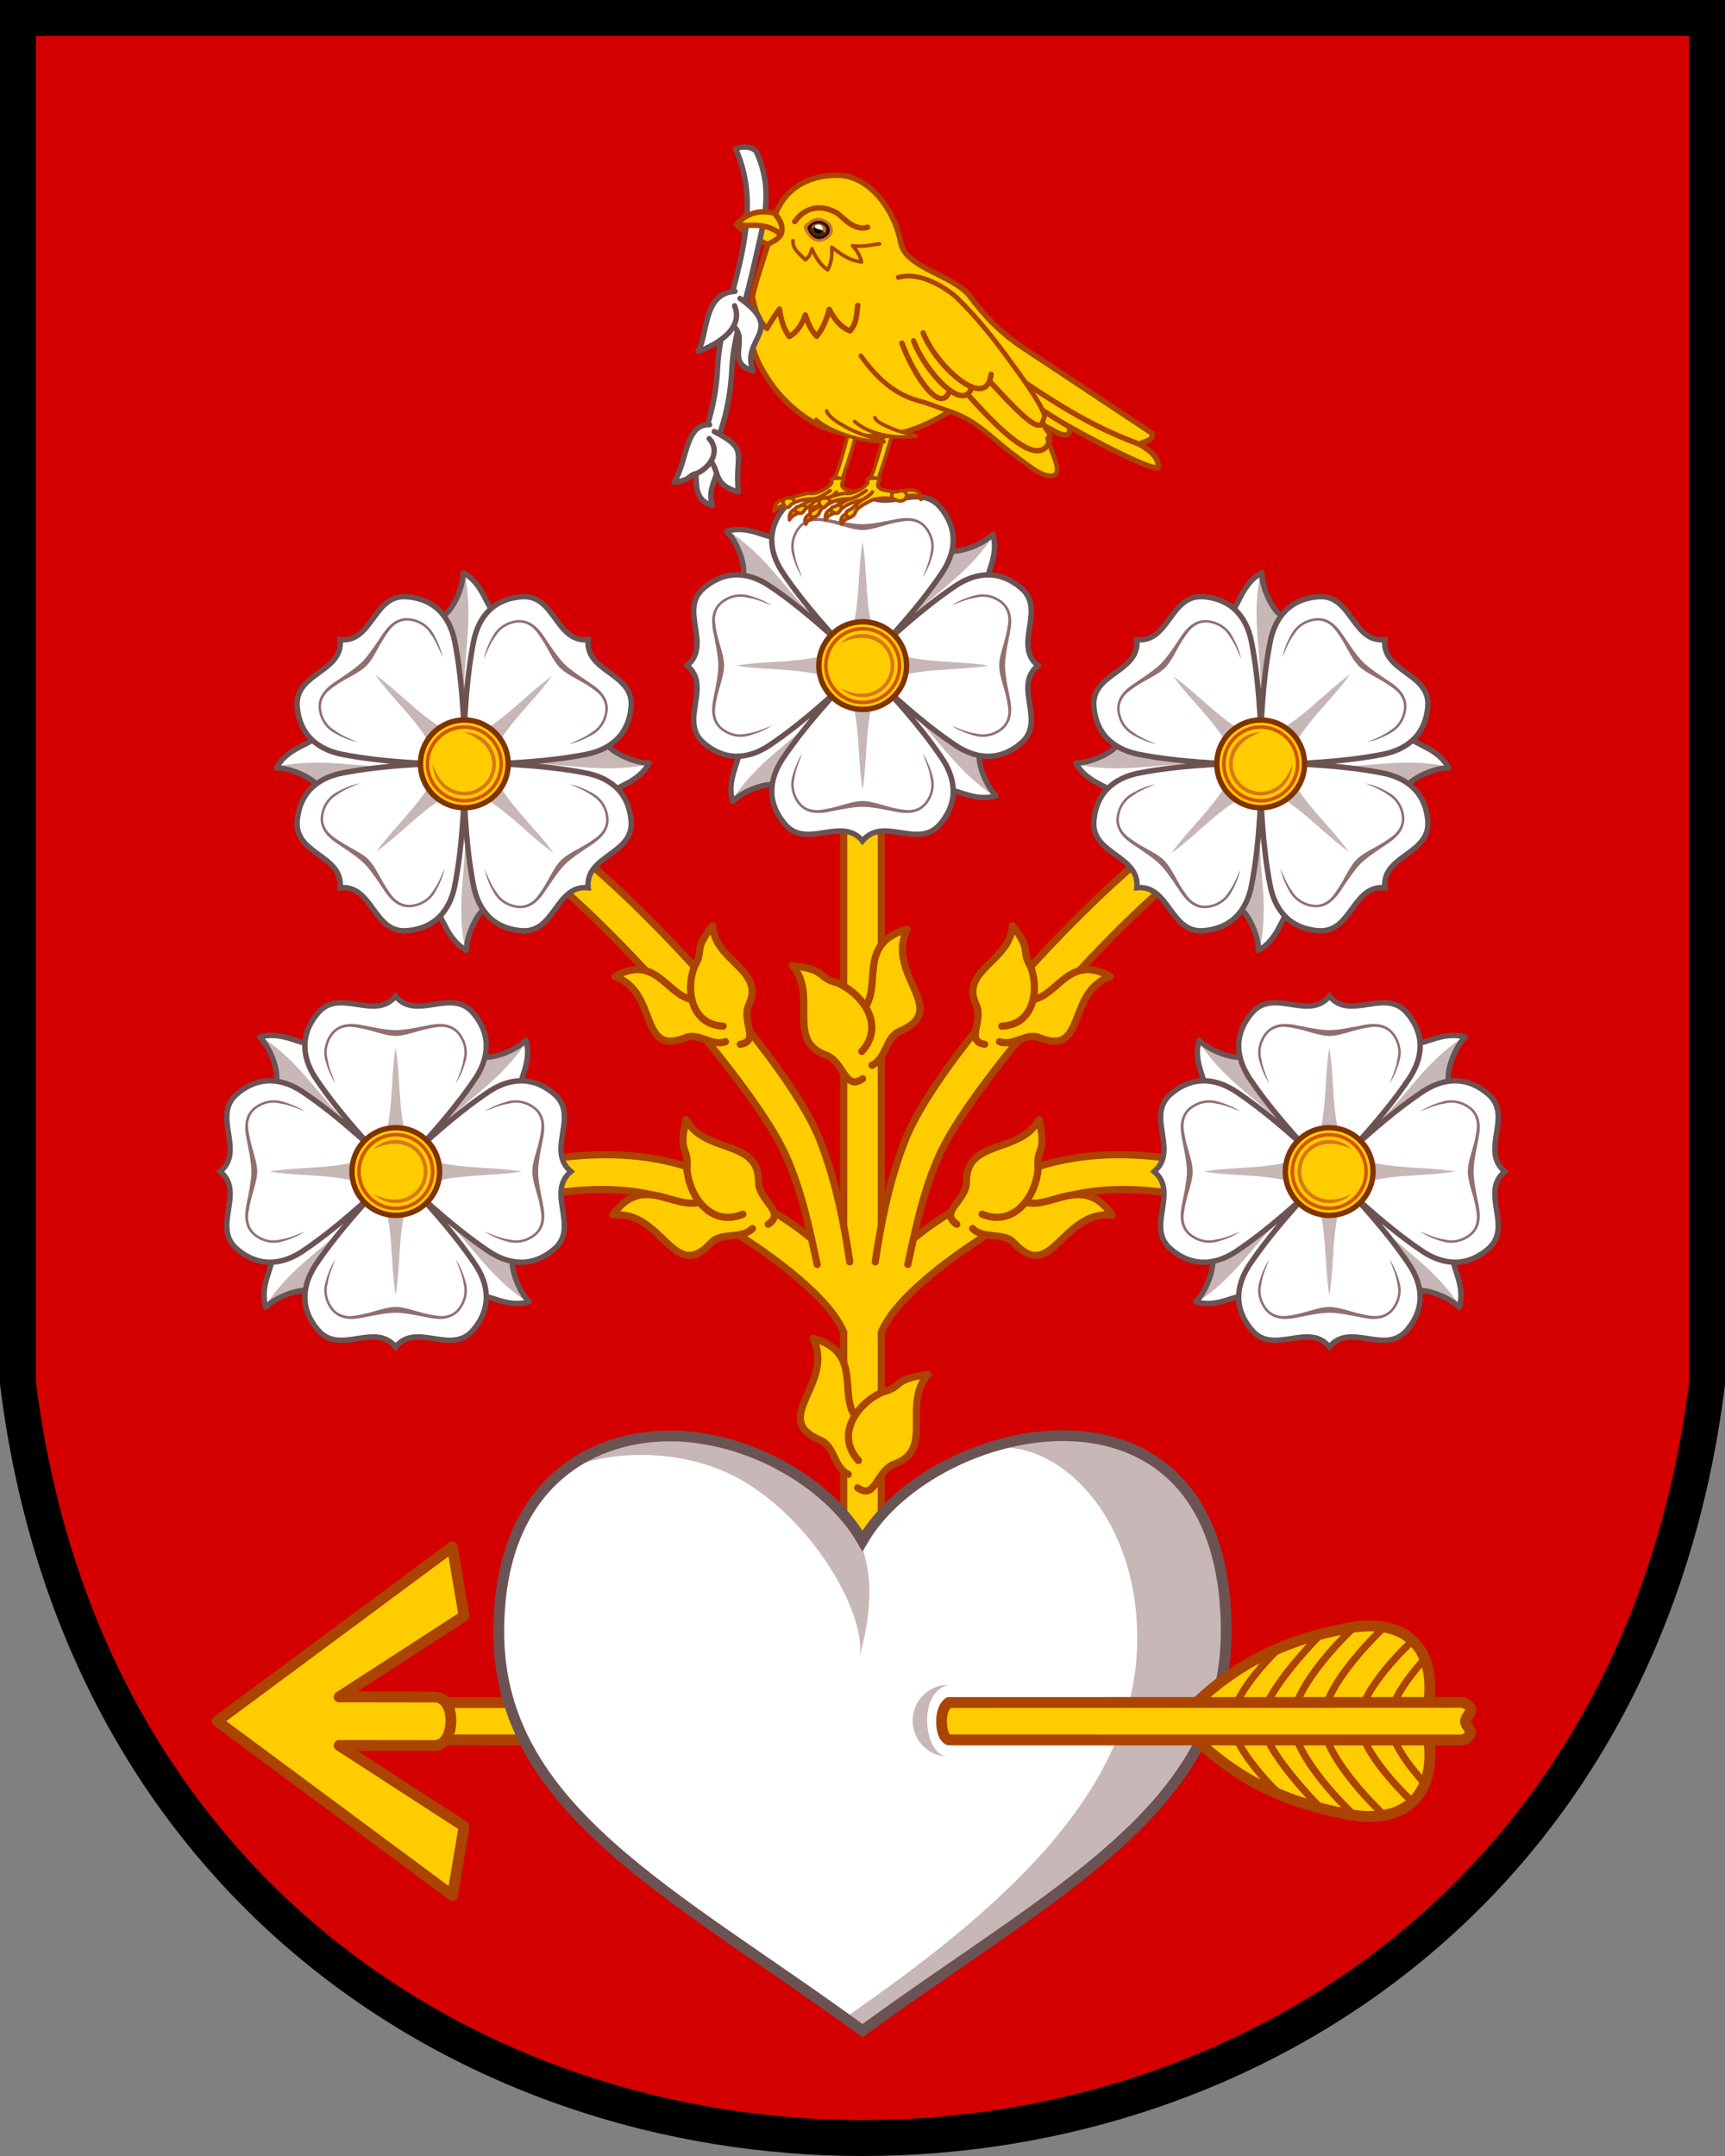
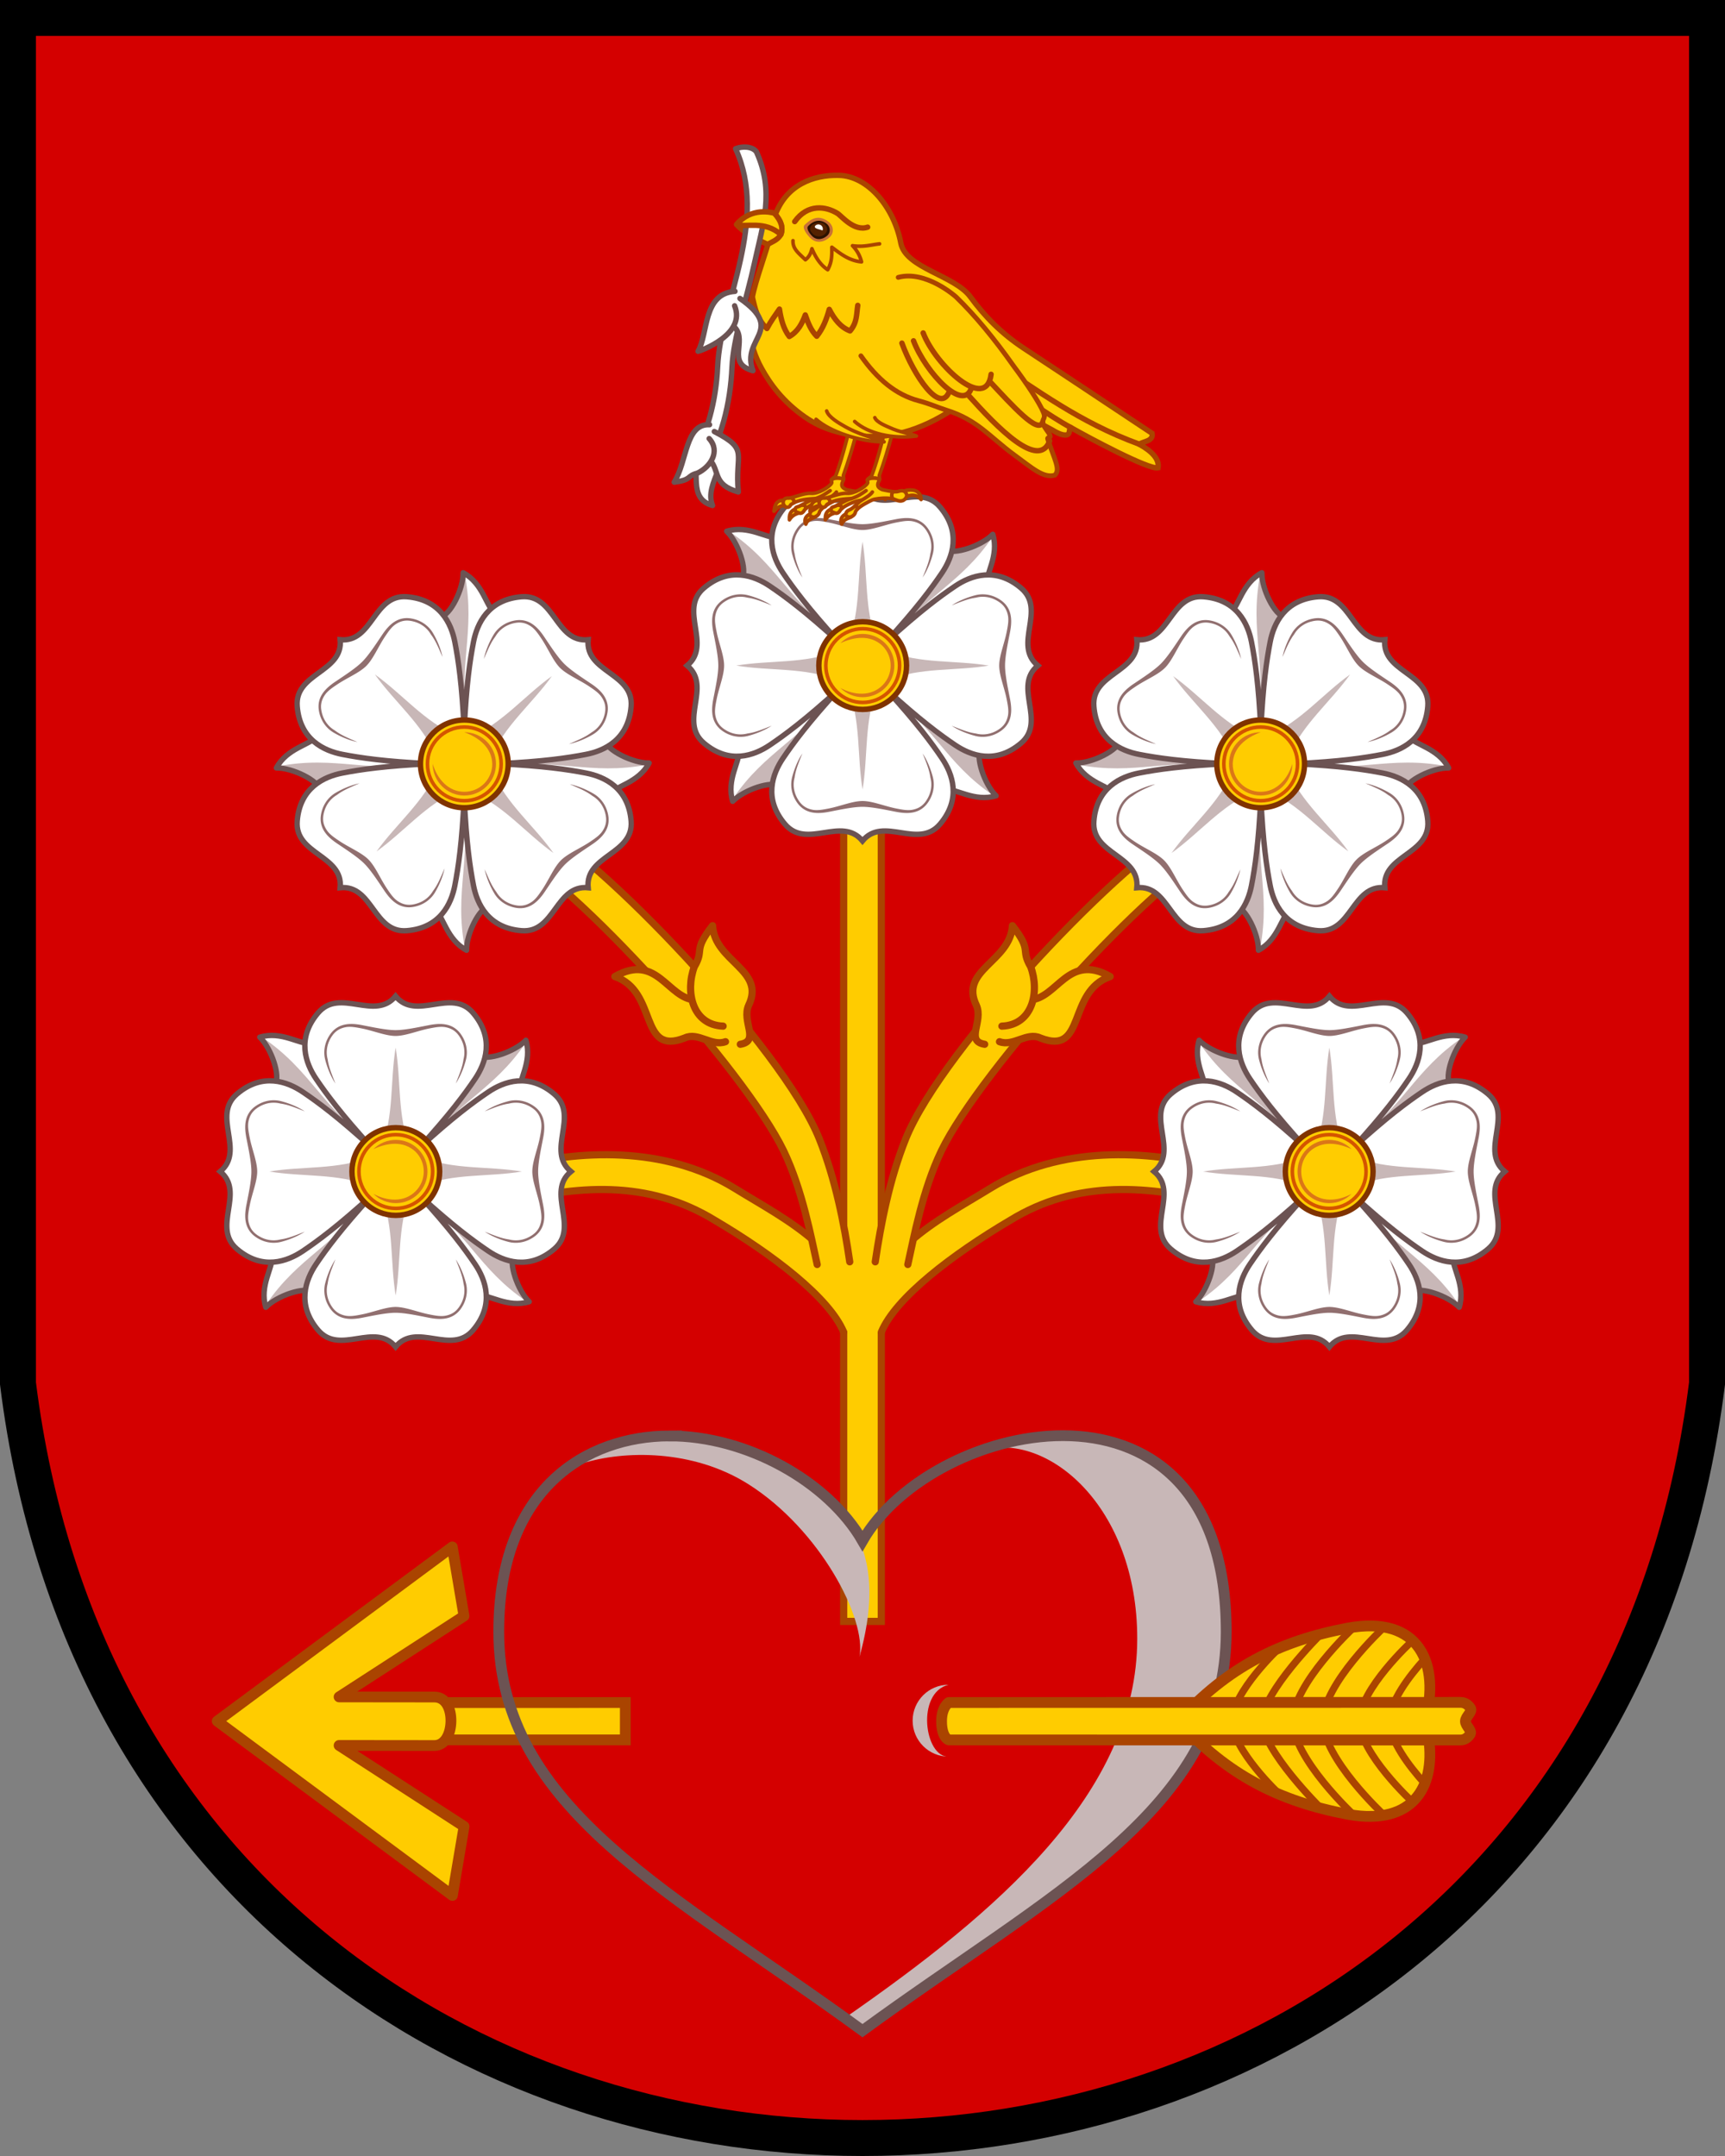
<svg xmlns="http://www.w3.org/2000/svg" xmlns:xlink="http://www.w3.org/1999/xlink" xml:space="preserve" width="240" height="300" viewBox="0 0 480 600">
  <rect x="0" y="0" width="480" height="600" fill="#808080" stroke="none" />
  <path fill="#d40000" stroke="#000" stroke-width="10" d="M475 5v380C440 665 40 665 5 385V5z" />
  <path fill="#fc0" stroke="#a40" stroke-width="2" d="M234.76 217.1h10.476v234.13H234.76z" />
  <use xlink:href="#a" stroke-width="1.145" transform="matrix(-1 0 0 1 478.68 -113.84)" />
  <path fill="#fc0" fill-rule="evenodd" d="m222.55 348.66 32.433-.655-9.74 22.722h-9.35z" />
  <g id="c">
    <path fill="#fc0" stroke="#a40" stroke-linecap="round" stroke-width="2" d="M226.88 345.66c-6.86-6.032-14.609-10.137-22.421-14.945-19.547-12.03-43.748-10.712-62.097-5.795l-2.297 10.229c20.076-5.38 40.277-6.971 58.907 4.495 15.9 9.374 31.808 21.462 35.788 31.086" />
    <use xlink:href="#a" stroke-width="1.145" transform="matrix(.342 -.94 .939 .342 -256.63 423.44)" />
    <path fill="#fc0" stroke="#a40" stroke-linecap="round" stroke-width="2" d="M236.45 351.16c-1.557-10.646-3.98-23.009-8.46-34.209-10.2-25.507-61.967-79.479-79.183-87.507l-8.334 6.359c18.837 8.784 66.913 62.325 77.576 84.461 5.303 11.01 7.7 24.378 9.341 31.637" />
    <g fill="#fc0" stroke="#a40" stroke-linecap="round" stroke-linejoin="round" stroke-width="2.504">
      <path d="M237.99 346.23c-6.545-7.139 2.305-21.111-14.071-25.594 7.05 14.372-13.848 25.456 2.086 32.338 4.82 1.733 4.444 8.794 9.117 10.96" transform="matrix(.565 -.565 .565 .565 -136.59 217.12)" />
      <path d="M238.37 359.52c-7.322-7.956-.816-17.882 7.532-21.718 7.071-1.836 3.188-4.227 14.619-5.628-8.375 9.444 2.24 24.015-10.75 28.5-5.759 2.225-5.95 11.606-11.636 7.547" transform="matrix(.565 -.565 .565 .565 -136.59 217.12)" />
    </g>
    <use xlink:href="#b" transform="translate(-129.92 140.8)" />
    <use xlink:href="#b" transform="rotate(45 151.61 65.093)" />
  </g>
  <use xlink:href="#c" transform="matrix(-1 0 0 1 480 0)" />
  <g id="a" fill="#fc0" stroke="#a40" stroke-linecap="round" stroke-linejoin="round" stroke-width="2.29">
-     <path d="M239.53 346.97c-6.545-7.139 2.305-21.111-14.071-25.594 7.05 14.372-13.848 25.456 2.086 32.338 4.82 1.733 4.444 8.794 9.117 10.96" transform="matrix(.873 0 0 .874 29.426 91.573)" />
-     <path d="M239.91 360.26c-7.322-7.956-.816-17.882 7.532-21.718 7.071-1.836 3.188-4.227 14.619-5.628-8.375 9.444 2.24 24.015-10.75 28.5-5.759 2.225-5.95 11.606-11.636 7.547" transform="matrix(.873 0 0 .874 29.426 91.573)" />
-   </g>
+     </g>
  <g fill="#fc0" stroke="#a40" stroke-width="3">
    <path d="m112.98 484.2-.015-10.377 61.038-.018v10.402z" />
    <path stroke-linejoin="round" d="m60.445 478.98 65.411-48.486 3.262 19.239-34.763 22.504 26.49.029c3.305 0 4.685 3.378 4.633 6.755-.053 3.376-1.54 6.752-4.63 6.752l-26.49-.028 34.78 22.535-3.25 19.215z" />
  </g>
-   <path fill="#fff" d="M186.18 399.61c-22.917.079-47.394 14.541-47.394 54.488 0 49.547 48.87 72.723 101.21 111.02 52.342-38.297 101.21-61.473 101.21-111.02 0-77.469-81.453-59.487-101.21-25.279-9.57-16.569-32.29-29.283-53.817-29.209z" />
  <path fill="#c8b7b7" d="M295.86 399.53c-7.659-.016-15.523 1.504-22.943 4.156 18.385-5.507 43.532 15.395 43.532 52.335 0 43.132-39.36 76.379-81.378 105.56 1.641 1.178 3.273 2.33 4.922 3.536 52.342-38.296 101.21-61.47 101.21-111.02 0-39.947-21.657-54.515-45.344-54.565zm-109.68.077c-8.833-.121-11.382-2.908-24.108 7.64 11.455-3.61 30.715-4.018 46.234 5.83 19.852 12.598 32.878 37.422 30.854 48 9.953-35.516-9.712-43.838-16.711-50.135-10.566-6.981-23.614-11.16-36.269-11.335z" />
  <path fill="none" stroke="#6c5353" stroke-width="3" d="M186.18 399.61c-22.917.079-47.394 14.541-47.394 54.488 0 49.547 48.87 72.723 101.21 111.02 52.342-38.297 101.21-61.473 101.21-111.02 0-77.469-81.453-59.487-101.21-25.279-9.57-16.569-32.29-29.283-53.817-29.209z" />
  <path fill="#c8b7b7" fill-rule="evenodd" d="M263.95 488.85c-5.523 0-10-4.477-10-10s4.477-10 10-10c-9.111 2.223-6.73 20.234 0 20z" />
  <g stroke="#a40">
    <path fill="#fc0" stroke-width="3" d="M381.86 505.49c14.476-.423 18.42-12.579 14.692-26.499 4.263-15.909-1.494-29.573-21.545-25.904-19.004 3.606-33.437 10.865-47.12 25.911 13.68 15.044 28.112 22.298 47.115 25.901 2.51.449 4.656.655 6.858.59z" />
    <path fill="none" stroke-width="2" d="M367.57 503.24s-16.321-16.162-16.321-24.24c0-8.077 16.321-24.24 16.321-24.24m25.574 46.804s-14.825-13.602-14.825-22.617c0-8.83 14.52-22.155 14.52-22.155m-16.009 48.435s-17.065-15.835-17.066-26.281c0-10.316 16.85-25.955 16.85-25.955m-20.619 46.286s-13.124-12.299-13.125-20.333c0-8.022 13.103-20.303 13.103-20.303m40.39 3.118c-4.221 4.686-9.668 11.78-9.667 17.24 0 5.46 5.446 12.554 9.667 17.24m-11.371-43.248s-16.851 15.64-16.85 26.008c0 10.37 16.85 26.008 16.85 26.008" />
    <path fill="#fc0" stroke-linejoin="round" stroke-width="3" d="m264 473.8 142.36-.038c1.277 0 2.214.655 2.827 1.637.613.981-1.389 2.29-1.41 3.6-.02 1.308 1.942 2.617 1.32 3.598-.623.982-1.54 1.636-2.734 1.636l-142.36-.017s-2-.57-2-5.208c0-4 2-5.208 2-5.208z" />
  </g>
  <g id="b">
    <path fill="#fff" d="M203.017 147.903c1.73 3.471 4.93 10.893 3.409 13.054l5.671 7.63c6.962 5.596 11.455 10.214 14.476 13.909-6.214 4.635-12.065 11.579-15.176 15.694l-5.933 11.053c.595 2.437-2.758 7.601-1.532 12.958 3.471-1.73 10.892-4.928 13.054-3.407l7.629-5.67c5.01-6.234 9.235-10.483 12.72-13.476 4.613 5.879 11.095 11.33 15.014 14.292l11.052 5.933c2.438-.594 7.603 2.76 12.96 1.534-1.73-3.471-4.93-10.892-3.408-13.054l-5.672-7.63c-5.873-4.72-9.988-8.746-12.95-12.111 5.918-4.618 11.415-11.153 14.395-15.094l5.93-11.053c-.593-2.437 2.76-7.601 1.533-12.958-3.471 1.73-10.892 4.928-13.054 3.407l-7.629 5.67c-4.707 5.857-8.723 9.966-12.082 12.926-4.61-6.567-12.068-12.87-16.396-16.141l-11.053-5.932c-2.437.594-7.6-2.76-12.958-1.534z" />
    <path fill="#c8b7b7" d="M232.214 180.08c-9.024.143-19.014-9.532-26.122-19.395 1.83-2.092-.933-8.961-3.245-12.843 13.758 9.326 15.973 19.014 31.825 30.643zm3.894 12.924c.145 9.025-9.529 19.014-19.391 26.12-2.092-1.83-8.962.932-12.842 3.243 9.323-13.757 19.012-15.97 30.638-31.821zm11.055-3.78c9.025-.144 19.014 9.53 26.122 19.394-1.83 2.092.934 8.962 3.245 12.843-13.758-9.325-15.973-19.014-31.825-30.643zm-3.15-10.527c-.145-9.024 9.529-19.013 19.391-26.12 2.092 1.83 8.962-.932 12.842-3.243-9.323 13.757-19.012 15.97-30.638 31.822z" />
    <path fill="none" stroke="#6c5353" stroke-linejoin="round" stroke-width="1.5" d="M202.208 147.84c3.233 3.115 5.863 10.925 4.22 13.115l5.671 7.63c6.972 5.604 11.475 10.243 14.505 13.961-7.002 5.443-13.448 13.436-15.205 15.643l-5.932 11.052c.594 2.438-3.44 7.724-1.592 13.768 3.113-3.232 10.922-5.86 13.113-4.216l7.629-5.671c5.027-6.255 9.277-10.518 12.785-13.52 5.407 6.66 12.835 12.653 14.95 14.336l11.051 5.933c2.438-.594 7.727 3.44 13.77 1.594-3.232-3.114-5.861-10.923-4.218-13.114l-5.671-7.63c-5.896-4.738-10.023-8.787-12.994-12.176 6.7-5.412 12.746-12.904 14.438-15.03l5.931-11.052c-.594-2.438 3.44-7.725 1.592-13.77-3.113 3.233-10.923 5.862-13.114 4.219l-7.629 5.67c-4.711 5.863-8.74 9.978-12.118 12.945-5.43-7.363-14.054-14.324-16.36-16.16l-11.053-5.932c-2.437.594-7.725-3.44-13.77-1.594z" />
    <path fill="#fff" stroke="#6c5353" stroke-width="1.5" d="M233.233 191.966c-9.177 8.362-14.817 12.539-19.037 15.387-4.31 2.907-11.24 5.482-18.338-.558-7.145-6.082 2.385-15.75-4.656-21.571 7.04-5.82-2.491-15.49 4.654-21.571 7.096-6.04 14.028-3.464 18.337-.556 4.221 2.849 9.861 7.027 19.04 15.39-.134 4.494-.06 8.986 0 13.479zm13.5.023c8.364 9.178 12.541 14.818 15.39 19.039 2.908 4.31 5.484 11.24-.556 18.337-6.08 7.145-15.75-2.386-21.57 4.654-5.822-7.041-15.49 2.489-21.571-4.656-6.041-7.098-3.466-14.03-.559-18.338 2.849-4.221 7.026-9.86 15.389-19.038 4.493.134 8.984.062 13.478.001zm.022-13.501c9.177-8.363 14.817-12.54 19.037-15.387 4.31-2.908 11.24-5.483 18.338.558 7.146 6.082-2.384 15.75 4.657 21.571-7.04 5.82 2.49 15.49-4.654 21.57-7.097 6.04-14.028 3.465-18.338.556-4.22-2.848-9.86-7.027-19.039-15.39.133-4.493.06-8.985 0-13.478zm-.022-.023c8.362-9.177 12.539-14.816 15.387-19.037 2.908-4.309 5.483-11.24-.558-18.337-6.082-7.146-15.75 2.384-21.571-4.657-5.82 7.04-15.49-2.49-21.571 4.654-6.04 7.097-3.464 14.028-.556 18.337 2.849 4.222 7.027 9.862 15.39 19.04 4.494-.134 8.986-.06 13.479 0z" />
    <path fill="#c8b7b7" d="M275.13 185.23c-4.664.777-9.412.885-14.116 1.245-4.704.36-9.363.972-13.85 2.754v-8c4.486 1.783 9.146 2.395 13.85 2.755 4.704.36 9.452.47 14.115 1.246zm-35.117-34.493c.777 4.663.886 9.412 1.247 14.115.36 4.704.972 9.364 2.754 13.85h-7.999c1.782-4.486 2.393-9.146 2.753-13.85.36-4.704.469-9.452 1.245-14.115zm.004 68.983c.777-4.663.885-9.411 1.245-14.115.36-4.704.971-9.364 2.753-13.85h-7.999c1.782 4.486 2.394 9.146 2.755 13.85.36 4.703.47 9.451 1.246 14.115zm-35.153-34.494c4.664.777 9.412.886 14.116 1.247 4.704.36 9.364.972 13.85 2.754l-.001-7.999c-4.486 1.782-9.146 2.393-13.85 2.753-4.704.36-9.452.469-14.115 1.245z" />
    <path fill="#916f6f" d="M281.379 197.57a8.975 8.975 0 0 1-.172 1.77c-.313 1.53-1.111 2.934-2.623 4.022-2.248 1.618-4.884 2.044-7.203 1.438-2.32-.606-4.662-1.573-6.57-2.83 2.987 1.193 4.66 1.867 6.744 2.163 2.187.57 4.555.16 6.627-1.33 1.38-.994 1.996-2.211 2.28-3.603.286-1.391-.02-2.962-.339-4.584-.638-3.246-2.081-6.66-2.082-9.386 0-2.727 1.443-6.14 2.081-9.387.319-1.622.624-3.193.339-4.585-.285-1.391-.902-2.608-2.281-3.602-2.072-1.491-4.44-1.902-6.627-1.33-2.085.295-3.757.968-6.745 2.161 1.908-1.257 4.25-2.223 6.57-2.829 2.32-.605 4.955-.18 7.204 1.44 1.511 1.087 2.31 2.49 2.623 4.022.157.766.198 1.563.158 2.377-.04.813-.16 1.644-.324 2.479-.656 3.337-1.378 6.768-1.378 9.252 0 2.486.723 5.916 1.379 9.253.164.835.284 1.666.324 2.48.01.203.015.405.014.607zm-29.045-53.407a8.975 8.975 0 0 1 1.77.172c1.53.314 2.934 1.112 4.022 2.623 1.619 2.25 2.044 4.884 1.438 7.204-.605 2.319-1.571 4.661-2.828 6.57 1.192-2.988 1.866-4.66 2.162-6.745.57-2.186.16-4.554-1.332-6.627-.993-1.38-2.21-1.996-3.602-2.281-1.391-.285-2.961.02-4.584.339-3.246.638-6.66 2.08-9.387 2.08-2.726 0-6.14-1.443-9.386-2.081-1.622-.32-3.193-.625-4.584-.34-1.392.285-2.61.902-3.602 2.281-1.491 2.072-1.902 4.44-1.33 6.627.295 2.085.969 3.757 2.162 6.745-1.257-1.909-2.224-4.251-2.83-6.57-.606-2.32-.18-4.956 1.438-7.204 1.088-1.512 2.491-2.31 4.022-2.623.766-.157 1.563-.197 2.377-.158s1.645.16 2.48.324c3.337.656 6.768 1.38 9.252 1.38 2.485 0 5.916-.723 9.253-1.379a17.304 17.304 0 0 1 2.48-.324c.203-.01.405-.014.606-.014zm.007 82.09a8.975 8.975 0 0 0 1.77-.172c1.53-.314 2.934-1.111 4.022-2.623 1.618-2.249 2.044-4.884 1.438-7.203-.606-2.32-1.573-4.662-2.83-6.571 1.193 2.988 1.867 4.66 2.163 6.745.57 2.186.16 4.554-1.33 6.626-.994 1.38-2.21 1.996-3.602 2.281-1.392.285-2.962-.02-4.585-.34-3.245-.638-6.66-2.081-9.386-2.081-2.727 0-6.14 1.443-9.386 2.08-1.623.32-3.193.625-4.585.34-1.392-.286-2.609-.902-3.602-2.282-1.492-2.072-1.902-4.44-1.331-6.627.295-2.084.969-3.756 2.161-6.744-1.256 1.908-2.223 4.25-2.828 6.57-.606 2.319-.18 4.955 1.439 7.203 1.088 1.512 2.49 2.31 4.022 2.624a9.518 9.518 0 0 0 2.377.157c.814-.04 1.645-.16 2.479-.323 3.337-.656 6.768-1.379 9.253-1.379 2.485 0 5.915.723 9.253 1.38.834.163 1.665.283 2.479.323.203.01.406.015.607.014zm-54.184-28.689c.002.603.054 1.195.172 1.77.313 1.531 1.111 2.934 2.623 4.022 2.249 1.62 4.884 2.045 7.204 1.439 2.319-.606 4.661-1.572 6.57-2.829-2.988 1.193-4.66 1.866-6.745 2.162-2.187.571-4.555.16-6.627-1.331-1.38-.993-1.996-2.21-2.281-3.602-.286-1.392.02-2.962.339-4.585.637-3.245 2.08-6.66 2.08-9.386 0-2.727-1.443-6.14-2.081-9.386-.32-1.623-.625-3.193-.34-4.585s.901-2.609 2.281-3.602c2.072-1.491 4.44-1.901 6.627-1.33 2.084.296 3.757.97 6.745 2.162-1.909-1.257-4.251-2.223-6.571-2.83-2.32-.605-4.955-.18-7.204 1.439-1.511 1.088-2.309 2.49-2.623 4.022-.156.766-.197 1.563-.157 2.377s.16 1.644.324 2.479c.656 3.337 1.379 6.768 1.379 9.253 0 2.485-.722 5.915-1.378 9.253a17.304 17.304 0 0 0-.324 2.479c-.01.203-.015.406-.014.607z" />
    <g transform="rotate(-45 299.135 -88.084) scale(.513)">
      <ellipse cx="124.95" cy="123.59" fill="#fc0" stroke="#803300" stroke-width="2.926" rx="23.787" ry="23.789" />
      <path fill="#db7717" d="M124.97 106.43c7.712 2.806 14.872 8.16 15.145 17.165 0 8.377-6.768 15.147-15.145 15.147-8.752 0-14.736-7.011-17.163-15.147 0 9.467 7.697 17.163 17.163 17.163 9.466 0 17.161-7.696 17.161-17.163s-7.695-17.165-17.161-17.165z" />
      <circle cx="124.95" cy="123.59" r="20" fill="none" stroke="#d45500" stroke-width="1.951" />
    </g>
  </g>
  <g transform="matrix(-1 0 0 1 339.76 -41.048)">
    <use xlink:href="#d" transform="translate(10)" />
    <g id="d" stroke="#a40" stroke-width=".8">
      <path fill="#fc0" stroke-linejoin="round" d="M84.966 178.97c.502.09 1.091.177 1.665.71l-.167 1.74c-.726-1.1-2.522-2.081-4.088-.749.252-1.367 1.308-1.932 2.59-1.7zm21.328 8.57c-.725-1.316-1.53-1.605-2.83-1.785l.738-1.055c1.422.123 2.237.717 2.092 2.84zm-4.79-1.42c1.55.8 1.203 2.093 1.076 2.706-.637-1.612-1.86-1.726-2.648-2.395zm-3.313.573c1.442.928.91 2.15.623 2.455-.21-1.417-1.704-1.596-1.924-2.179z" transform="matrix(1.231 -.217 .217 1.23 -57.157 -24.287)" />
      <path fill="#fc0" d="M92.598 158.22c.01.902.034 1.909.073 2.982.194 5.389.737 12.437 1.462 16.139.06.309.65.693.766 1.037.094.274-.247.486-.141.796.328.904 2.511 2.871 4.12 3.01 1.604.137 3.856 1.803 4.751 1.91.793.096.85.424.995.678.038.46.062.862-.657 1.358-.719.135-.93-.162-1.114-.678-1.373-1.46-3.863-1.986-5.2-2.306 1.251.502 2.784 2.122 3.646 2.517.53.242.4.536.43.777-.082.436-.615.43-1.032.512-.355.08-.758-.082-1.021-.797-.323-.876-2.462-2.346-3.693-2.823l-.59-.21c.653.518 1.389 2.04 2.362 2.64.614.38.549.892.56 1.131-.012.311-.673.538-1.2.321-.237-.168-.769-.49-.824-1.212-.069-.887-1.5-2.026-2.471-2.796-.651-.455-.76-.7-2.064-1.09-.838-.251-2.626-.74-3.983-.37-1.049.284-1.626-.245-1.734-.404-.88-1.087.056-1.63.168-1.74.423-.232.876-.163 1.375.115.752.42 1.962.34 3.69.285 1.35-.34 1.333-.91.99-2.039-.078-.33.25-.733.194-1.052-1.12-6.482-1.425-12.309-1.628-15.852-.099-1.713-.174-2.892-.307-3.352z" transform="matrix(1.231 -.217 .217 1.23 -57.157 -24.287)" />
      <path fill="#d40000" stroke-linecap="round" d="M94.783 180.85c.814.8 1.579 1.613 2.872 2.296m-2.26-.024c-.738-.601-1.8-1.577-2.04-2.213m1.546-2.532c-.737-.675-2.139-.872-2.638-.414m-3.41 2.063c.109.409.347.797-.226 1.597m8.07 3.105c-.626-.096-.67.152-.703.501m4.518-.075c-.962-.276-1.019.34-1.106.558m3.654-1.788c-.422.177-.835.372-.796.994" transform="matrix(1.231 -.217 .217 1.23 -57.157 -24.287)" />
    </g>
    <path fill="#fc0" stroke="#a40" stroke-width="1.5" d="M106.43 89.836c-8.396.145-15.51 9.203-17.325 18.82-1.335 7.069-14.94 8.946-19.392 15.042-3.968 5.432-8.705 10.211-14.741 14.205l-13.304 8.803-22.489 14.939c-.376 2.196 2.202 2.147 3.573 3.015-3.584 2.023-5.642 4.187-5.222 6.581 2.588.537 18.952-8.206 24.234-11.193.685.213.037 1.777 1.196 2.029 1.367.297 3.459-1.078 3.992-1.37 14.23-7.804 13.956-6.005 24.28-7.52.815-.023 1.006.188 1.312.356 9.428 6.705 18.553 9.736 27.717 8.836 5.142-.505 10.57-1.817 15.523-5.275 6.158-4.302 9.68-9.2 12.065-13.531 7.65-13.896.426-25.067-2.631-37.79l-.942-4.292c-3.115-9.185-11.026-11.773-17.845-11.656z" />
    <path fill="#fc0" stroke="#a40" stroke-linejoin="round" stroke-width="1.5" d="M124.29 100.4c-1.958 2.117-2.51 4.085-1.809 5.919.871 1.478 2.012 1.806 3.683 2.745 3.43-1.55 7.14-3.695 8.629-5.532-4.104-4.909-9.86-3.36-10.503-3.132z" />
    <path fill="none" stroke="#a40" stroke-linecap="round" stroke-width="1.5" d="M22.751 164.66c16.819-6.134 28.284-15.067 40.533-22.848M41.763 160.05c6.34-3.403 13.009-8.71 20.157-12.283 2.509-1.254 9.21-6.542 20.482-8.48" />
    <g stroke="#a40" stroke-linecap="round">
      <path fill="#fc0" stroke-width="1.339" d="M100.204 140.076c-4.487 6.388-9.68 10.816-16.031 12.491-3.12.823-5.54 1.936-7.744 2.625-8.756 2.738-12.041 7.447-18.896 12.466-5.039 3.681-8.122 6.546-11.283 5.634-1.685-1.559.155-4.5 1.916-9.89.406-.878-.898-.328-.606-1.114.331-.89 1.627-2.283 1.888-3.116.55-1.76-.833-1.384-.04-3.341 1.143-2.814 4.795-8.228 8.347-12.985 5.328-7.554 10.715-14.07 15.958-19.146.29-.281 8.524-7.515 16.104-5.46" />
      <path fill="none" stroke-width="1.5" d="M64.446 147.105c-6.436 6.868-13.682 15.008-14.832 11.4m20.83-7.62c-8.329 9.305-19.682 20.989-22.772 12.875m35.206-30.055c-3.442 8.99-17.553 22.158-18.902 11.509m21.59-9.325c-3.442 8.99-14.125 20.192-16.166 12.931m19.394-12.281c-3.297 9.038-10.82 20.193-13.258 13.255" />
    </g>
    <path fill="#520" stroke="#2b1100" stroke-linecap="round" stroke-linejoin="round" d="M110.04 103.03c-1.126 1.126-1.322 2.348-.196 3.474s2.952 1.126 4.078 0c1.126-1.126 1.265-2.198.139-3.325-1.902-1.097-3.567-.603-4.021-.149z" />
    <path fill="#c87137" d="M109.24 102.73c3.1-2.346 5.343-.286 6.59.88.865.807-.529 2.653-1.538 3.663-1.913 1.913-4.309.894-5.515-.312-1.207-1.207-.898-3.2.463-4.23zm.602.493c-1.083.785-1.337 2.341-.392 3.287s2.824 1.744 4.323.245c.792-.792 1.727-2.14 1.09-2.814-.776-.818-2.71-2.393-5.021-.718z" />
-     <path fill="#c87137" d="M112.62 103.39c.405.108 1.382.434 1.207 1.15-1.137-.425-2.696.124-3.618 1.327-1.052-1.82 1.22-2.796 2.411-2.477z" />
-     <circle cx="-5.159" cy="153.29" r="1.252" transform="scale(-1 1) rotate(45)" />
    <path fill="#fff" d="M111.16 103.87a1.236 1.236 0 0 1 1.748 0c.613.827-1.357.991-2.022 1.326a1.236 1.236 0 0 1 .274-1.326z" />
    <path fill="none" stroke="#a40" stroke-linecap="round" stroke-linejoin="round" stroke-width="1.5" d="M130.43 123.67c-.785 3.317-1.371 6.256-4.077 8.804-1.026-1.94-2.268-3.662-3.484-5.411-.423 2.872-1.14 5.548-2.742 7.634-2.454-1.394-3.555-3.634-4.448-6.004-.746 2.103-1.477 4.212-3.187 5.93-1.74-2.148-2.725-4.75-3.484-7.486-1.422 2.758-3.178 5.016-5.781 6.004-2.032-2.372-1.772-4.744-2.15-7.116" />
    <path fill="none" stroke="#a40" stroke-linecap="round" stroke-width="1.5" d="M118.62 102.72c-3.596-5.033-8.633-4.285-11.89-2.29-1.133.693-4.614 5.144-8.408 3.834" />
    <path fill="none" stroke="#a40" stroke-linecap="round" stroke-linejoin="round" d="M119.1 108.03c.097 2.349-1.663 3.541-3.452 5.312-1.16-.903-1.543-1.978-1.821-3.077-1.003 2.37-2.3 4.472-4.39 5.853-1.25-2.29-1.15-4.27-1.15-6.271-2.433 1.868-4.853 3.758-8.256 4.076a9.7 9.7 0 0 1 2.508-4.494c-3.05.446-5.101-.251-7.524-.523" />
    <path fill="#fc0" stroke="#a40" stroke-linecap="round" stroke-linejoin="round" d="M109.73 155.42c-.528 1.813-3.861 3.606-4.396 3.928-4.657 2.809-8.717 3.458-11.586 4.666 6.745.045 15.193-2.904 18.935-6.274M96.33 157.28c-.494 1.331-3.41 2.427-3.924 2.67-3.382 1.594-5.433 1.517-7.641 2.446 6.708.892 13.435-.676 17.177-4.046" />
  </g>
  <g fill="#fff" stroke="#6c5353" stroke-linejoin="round">
    <path stroke-width="1.5" d="M210.47 42.223c-1.174-1.501-3.858-1.594-5.787-.836 4.558 9.983 3.642 20.475 1.368 30.879s-5.948 20.554-6.364 29.816c-.41 9.143-2.888 19.57-7.732 26.084l3.21 2.389c5.646-7.591 8.083-18.592 8.518-28.293.373-8.306 3.93-18.407 6.276-29.141 2.346-10.733 5.593-19.768.511-30.898z" />
    <g stroke-linecap="round" stroke-width="3.255">
      <path d="M239.53 346.97c-7.224-8.28 5.54-21.364-10.76-25.72 7.51 19.596-20.019 24.088 7.891 43.424" transform="matrix(-.459 0 0 -.463 314.53 251.904)" />
      <path d="M239.91 360.26c-7.171-17.292 20.908-27.182 22.151-27.346-6.228 10.765-2.882 34.743-22.386 36.048" transform="matrix(-.459 0 0 -.463 314.53 251.904)" />
    </g>
    <path stroke-linecap="round" stroke-width="2.988" d="M239.73 345.34c-5.747-6.281 2.82-22.311-11.561-26.255 5.25 12.646-12.957 26.134 1.036 32.189" transform="matrix(-.5 0 0 -.504 312.36 301.49)" />
    <g stroke-linecap="round" stroke-width="2.988">
      <path d="M241.12 345.48c-5.747-6.281-1.52-13.834-15.901-17.778 2.124 21.654-6.45 23.213 13.382 33.355" transform="matrix(-.5 0 0 -.504 318.06 302.07)" />
      <path d="M241.45 357.17c-6.43-7-.717-15.734 6.614-19.109 6.21-1.615 2.8-3.719 12.838-4.952-7.315 11.713-6.125 32.396-19.659 31.717" transform="matrix(-.5 0 0 -.504 318.06 302.07)" />
    </g>
  </g>
  <path fill="#fc0" stroke="#a40" stroke-linejoin="round" stroke-width="1.5" d="M215.47 59.352c1.958 2.117 2.51 4.085 1.809 5.919-4.517-3.999-9.657-1.91-12.312-2.787 4.103-4.909 9.86-3.36 10.503-3.132z" />
</svg>